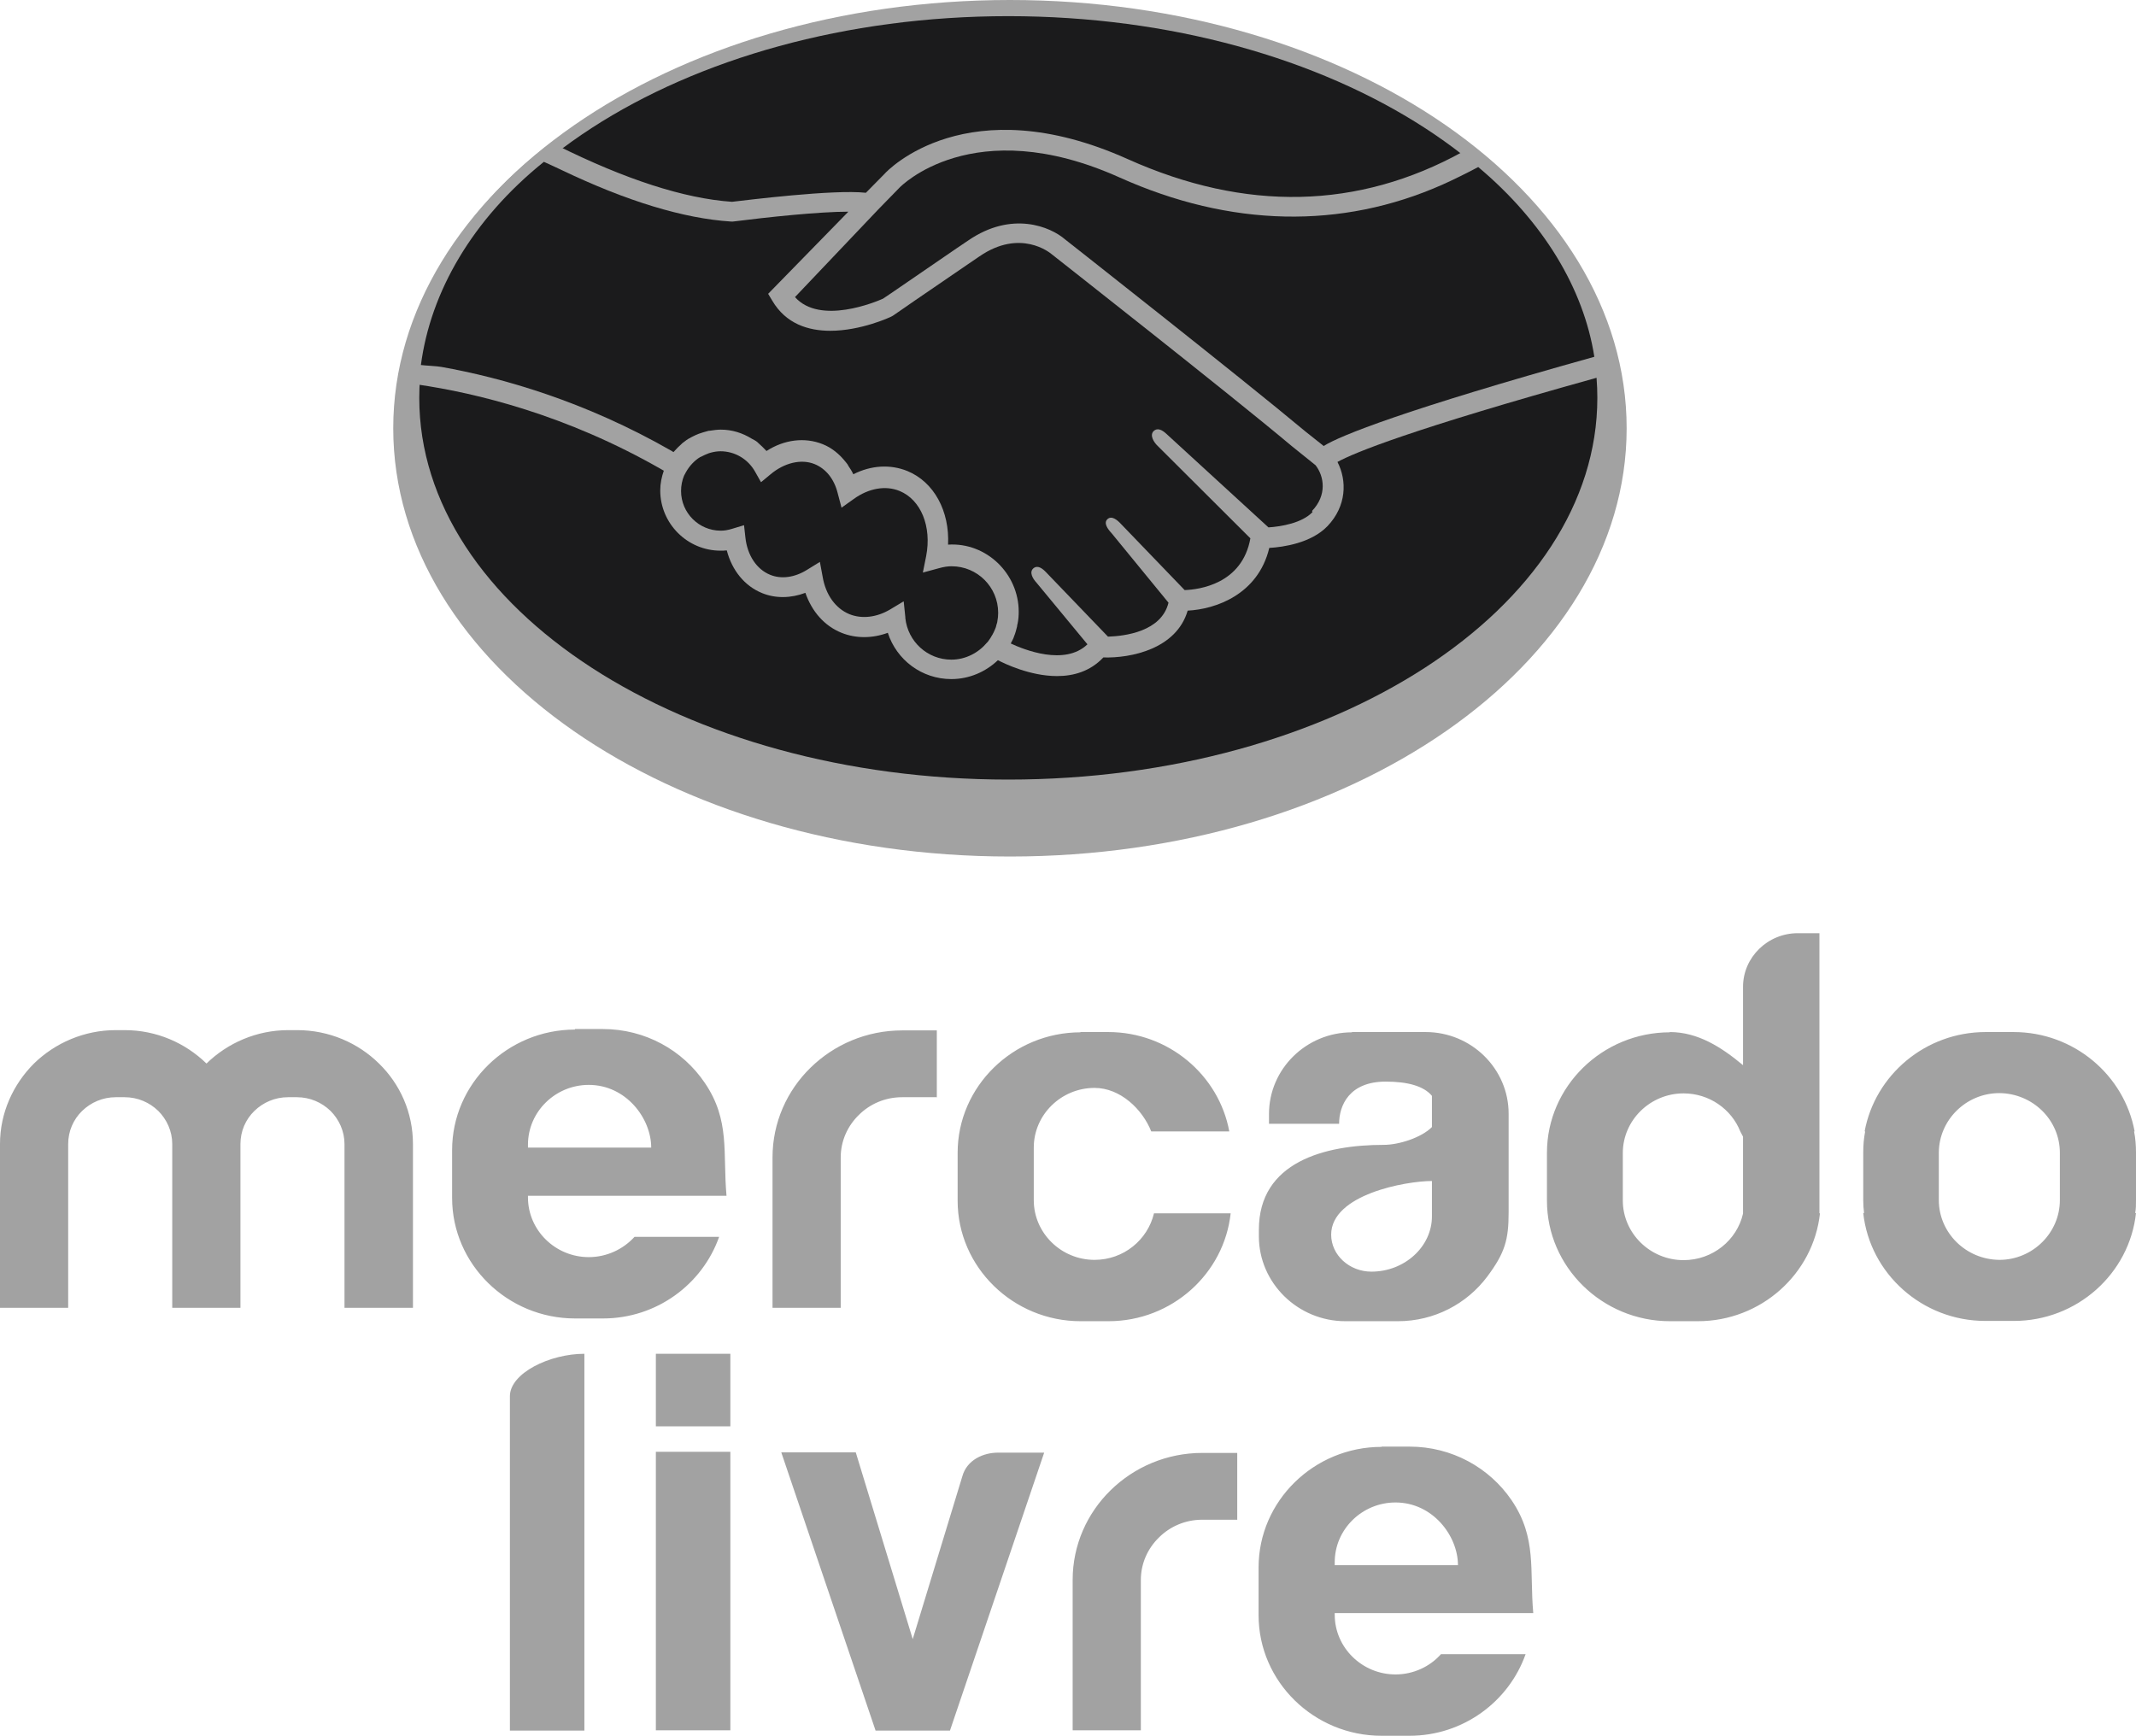
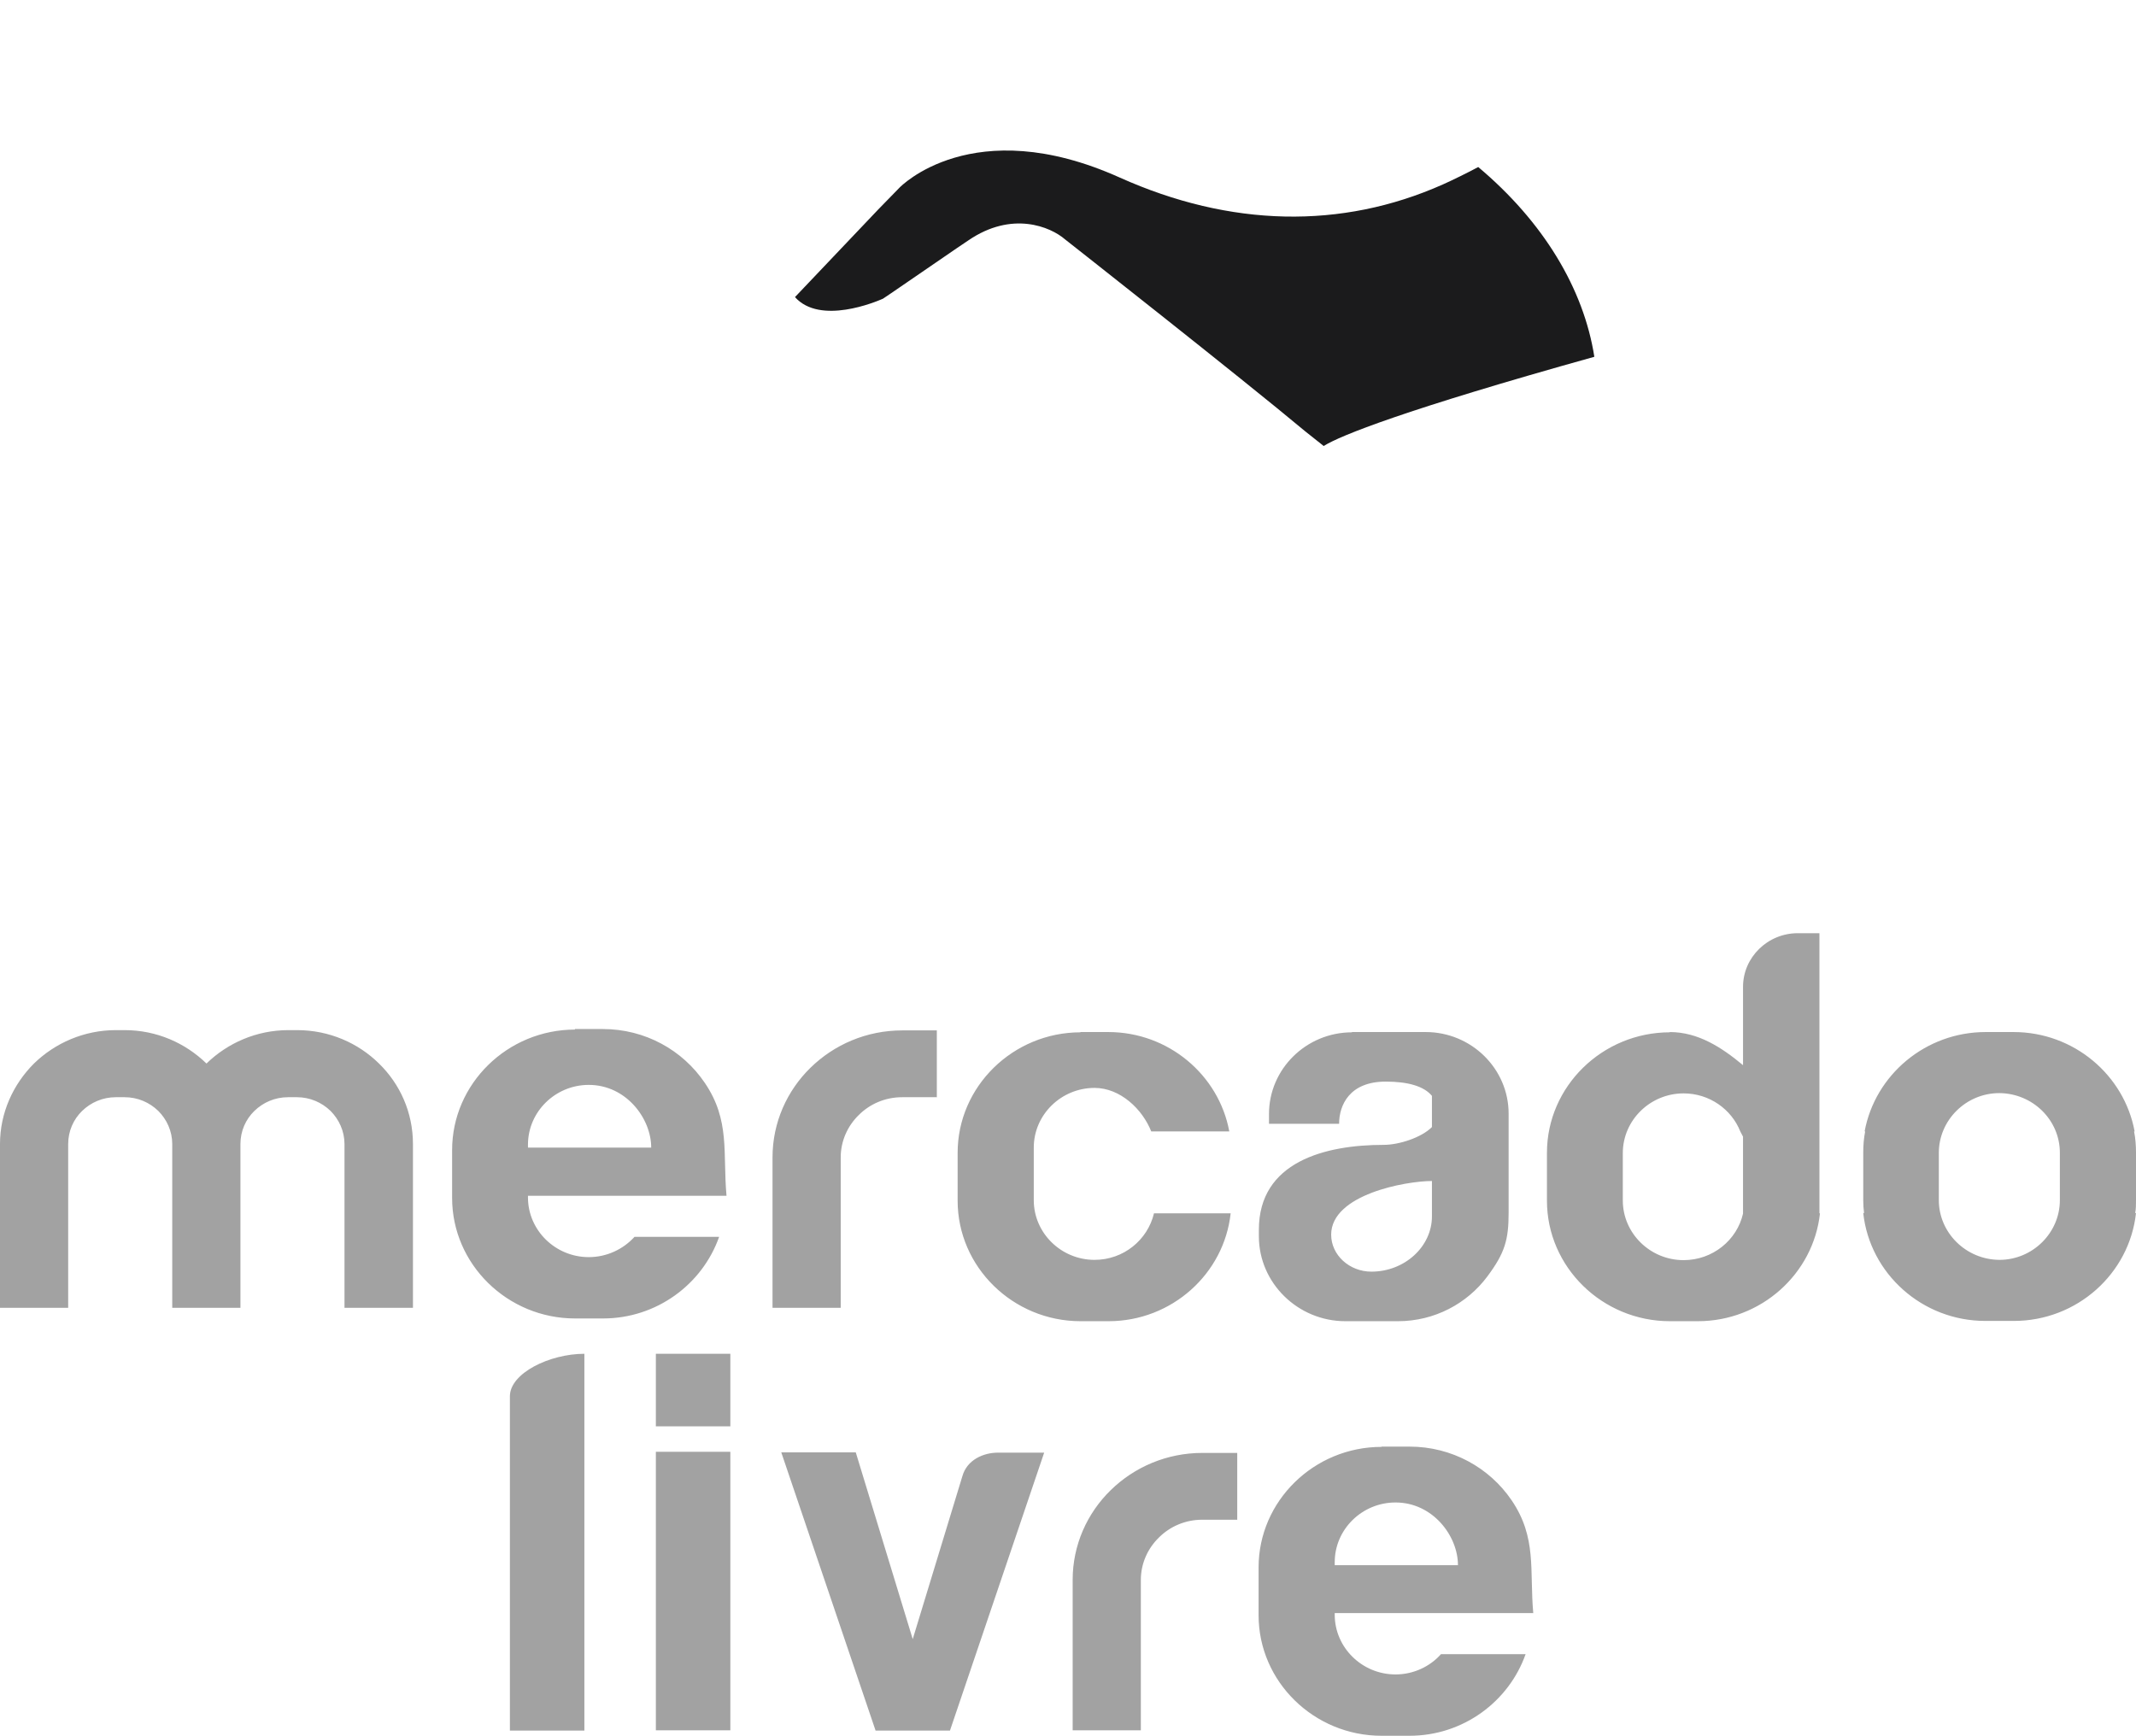
<svg xmlns="http://www.w3.org/2000/svg" id="Camada_2" data-name="Camada 2" viewBox="0 0 78 63.39">
  <defs>
    <style>
      .cls-1 {
        fill: #a2a2a2;
      }

      .cls-1, .cls-2 {
        stroke-width: 0px;
      }

      .cls-2 {
        fill: #1b1b1c;
      }
    </style>
  </defs>
  <g id="Camada_1-2" data-name="Camada 1">
    <g>
      <path class="cls-1" d="m21.5,39.62h0c-1.22,0-2.22.98-2.22,2.18v.11h4.5c0-1.07-.92-2.29-2.28-2.29m-.51-2.04h1.02c1.55,0,2.92.77,3.73,1.97.93,1.37.65,2.56.79,4.12h-7.25v.06c0,1.2,1,2.18,2.22,2.18h0c.66,0,1.26-.29,1.67-.74h3.09c-.61,1.73-2.28,2.98-4.24,2.98h-1.02c-2.47,0-4.49-1.98-4.49-4.4v-1.75c0-2.42,2.02-4.4,4.49-4.4Zm29.97,17.29h0c-1.22,0-2.22.98-2.22,2.18v.11h4.5c0-1.07-.92-2.29-2.28-2.29Zm-.51-2.04h1.02c1.55,0,2.92.77,3.73,1.96.93,1.37.65,2.56.79,4.12h-7.25v.06c0,1.2,1,2.18,2.22,2.18h0c.66,0,1.26-.29,1.66-.74h3.09c-.61,1.73-2.28,2.98-4.24,2.98h-1.02c-2.47,0-4.49-1.98-4.49-4.4v-1.75c0-2.42,2.02-4.4,4.49-4.4Zm-5.28,2.67h-1.27c-.62,0-1.18.25-1.58.65-.41.4-.66.95-.66,1.55v5.49h-2.49v-5.49c0-1.28.53-2.44,1.39-3.28.86-.84,2.04-1.36,3.35-1.36h1.27v2.45Zm-13.2,7.69l-3.44-10.15h2.72l2.08,6.82c.6-1.98,1.21-3.96,1.81-5.94.17-.62.79-.87,1.3-.87h1.69l-3.44,10.15h-2.72Zm-8.02-11.1v-2.65h2.72v2.65h-2.72Zm0,11.1v-10.17h2.72v10.17h-2.72Zm-5.33,0v-12.2c0-.84,1.45-1.55,2.72-1.55v13.76h-2.72Zm33.67-20.06c-.95,0-3.68.49-3.68,1.96,0,.74.66,1.35,1.47,1.35h0c1.21,0,2.21-.91,2.21-2.02v-1.28Zm-2.92-5.44h2.69c1.67,0,3.03,1.34,3.03,2.98v3.44h0v.17c0,.99-.13,1.47-.78,2.34-.74.99-1.93,1.63-3.26,1.63h-1.92c-1.74,0-3.16-1.4-3.16-3.1v-.24c0-2.48,2.41-3.1,4.56-3.1.55,0,1.37-.26,1.76-.65v-1.14c-.3-.36-.89-.52-1.69-.52-1.32,0-1.7.86-1.7,1.54h-2.56v-.36c0-1.64,1.36-2.98,3.03-2.98Zm23.64,2.23c-1.22,0-2.21.99-2.21,2.18v1.73c0,1.19.99,2.17,2.21,2.18,1.22,0,2.21-.99,2.21-2.18v-1.73c0-1.2-.99-2.17-2.21-2.18Zm-.5-2.23h1.02c2.2,0,4.04,1.57,4.42,3.63h-.02c.05.25.07.51.07.77v1.75c0,.16,0,.31-.03.46h.03c-.24,2.21-2.15,3.94-4.46,3.94h-1.04c-2.31,0-4.22-1.73-4.46-3.94h.03c-.02-.15-.03-.31-.03-.46v-1.75c0-.26.02-.52.07-.77h-.02c.38-2.06,2.22-3.63,4.42-3.63h.03Zm-8.86,3.82l-.1-.19c-.32-.81-1.13-1.39-2.07-1.39h0c-1.22,0-2.22.98-2.22,2.18v1.73c0,1.2,1,2.18,2.22,2.18h0c1.06,0,1.95-.73,2.17-1.7v-2.8Zm-2.68-3.82c1.04,0,1.9.56,2.68,1.21v-2.86c0-1.08.9-1.96,2-1.96h.79v10.23h.02c-.24,2.21-2.15,3.94-4.46,3.94h-1.02c-2.47,0-4.49-1.98-4.49-4.4v-1.75c0-2.42,2.02-4.4,4.49-4.4Zm-21.52,0h1.02c2.2,0,4.04,1.57,4.42,3.63h-2.85c-.32-.81-1.13-1.59-2.07-1.59h0c-1.22,0-2.22.98-2.22,2.18v1.92c0,1.2,1,2.18,2.22,2.18h0c1.06,0,1.94-.73,2.17-1.7h2.8c-.24,2.21-2.15,3.94-4.46,3.94h-1.02c-2.47,0-4.49-1.98-4.49-4.4v-1.75c0-2.42,2.02-4.4,4.49-4.4Zm-5.25,2.38h-1.26c-.62,0-1.18.25-1.58.65-.41.4-.66.95-.66,1.55v5.49h-2.49v-5.49c0-1.28.53-2.44,1.39-3.28.86-.84,2.04-1.36,3.35-1.36h1.26v2.45Zm-21.62,7.69v-5.98c0-.47-.2-.9-.51-1.21-.32-.31-.75-.5-1.23-.5h-.32c-.48,0-.91.19-1.23.5-.32.31-.51.74-.51,1.21v5.98h-2.49v-5.98c0-.47-.2-.9-.51-1.21-.32-.31-.75-.5-1.23-.5h-.32c-.48,0-.91.19-1.23.5-.32.31-.51.74-.51,1.21v5.98H0v-5.98c0-1.14.48-2.18,1.24-2.94.77-.75,1.83-1.22,2.99-1.22h.32c1.17,0,2.22.47,2.99,1.22.77-.75,1.83-1.22,2.99-1.22h.32c1.17,0,2.23.47,2.99,1.22.77.75,1.24,1.79,1.24,2.94v5.98h-2.49Z" />
-       <path class="cls-1" d="m59.4,15.64c0,8.64-10.08,15.64-22.52,15.64s-22.52-7-22.52-15.64S24.44,0,36.88,0s22.52,7,22.52,15.64Z" />
-       <path class="cls-2" d="m58.33,14.53c0,7.7-9.63,13.94-21.51,13.94s-21.51-6.24-21.51-13.94S24.94.59,36.82.59s21.51,6.24,21.51,13.94Z" />
-       <path class="cls-1" d="m58.6,13.72l-.04-.32c-.34-2.87-1.98-5.58-4.72-7.82l-.2-.16-.22.12c-3.82,2.11-7.94,2.2-12.24.27-5.86-2.63-8.77.41-8.88.54l-.68.69c-1.19-.13-4.36.27-4.89.33-1.75-.12-3.9-.82-6.39-2.06l-.21-.11-.19.15c-3.01,2.35-4.74,5.22-5.03,8.29l.37.03-.05.37c2.15.31,5.44,1.1,8.94,3.11l.07.04c-.08.23-.13.47-.13.72,0,1.21.99,2.2,2.2,2.2.07,0,.15,0,.23-.01.19.73.65,1.3,1.29,1.56.49.2,1.05.19,1.58-.01.24.69.7,1.21,1.32,1.46.52.21,1.12.21,1.69,0,.32.99,1.24,1.69,2.32,1.69.66,0,1.26-.27,1.7-.69.23.12,1.17.58,2.16.58.6,0,1.21-.17,1.69-.68,1.01.03,2.67-.31,3.08-1.71,1.01-.05,2.57-.58,2.98-2.29.52-.03,1.53-.18,2.12-.79.71-.74.72-1.67.37-2.35.62-.34,2.66-1.18,9.45-3.07l.31-.09Z" />
-       <path class="cls-2" d="m33.06,22.54l-.06-.58-.5.3c-.49.29-1.03.35-1.48.17-.51-.21-.87-.71-.98-1.37l-.1-.54-.47.29c-.45.28-.94.35-1.35.18-.49-.2-.83-.71-.9-1.36l-.05-.45-.43.13c-.16.05-.29.07-.42.07-.8,0-1.45-.65-1.45-1.45,0-.2.04-.39.11-.56l.07-.13c.13-.23.31-.42.52-.55,0,0,.02,0,.03-.01.09-.05.19-.09.29-.13.02,0,.05-.02.07-.02.11-.03.23-.05.35-.05.52,0,1,.28,1.26.74l.22.39.35-.29c.5-.42,1.12-.57,1.61-.37.41.17.71.54.84,1.06l.14.53.45-.32c.54-.39,1.16-.5,1.67-.29.78.32,1.18,1.3.97,2.38l-.12.6.59-.16c.18-.05.32-.07.46-.07.94,0,1.7.76,1.7,1.7,0,.11-.01.21-.03.31,0,.05-.03.1-.04.16-.01.04-.02.08-.04.12-.03.07-.06.14-.1.21,0,0-.01.02-.02.03-.04.08-.1.16-.15.23l-.03.03c-.31.37-.78.62-1.3.62-.87,0-1.59-.66-1.68-1.52Z" />
-       <path class="cls-2" d="m47.93,18.7c-.38.4-1.14.53-1.61.56l-3.72-3.41c-.15-.14-.33-.25-.48-.1-.14.15.01.4.16.54l3.38,3.37c-.3,1.67-1.87,1.87-2.4,1.89l-2.33-2.42c-.14-.15-.34-.31-.49-.17-.15.14.01.36.15.51l2.08,2.54c-.26,1.06-1.6,1.22-2.21,1.24l-2.25-2.34c-.14-.15-.32-.29-.48-.15-.15.14-.02.37.12.52l1.86,2.25c-.83.8-2.33.19-2.8-.03.01-.02.02-.05.04-.08.03-.06.06-.11.08-.18.05-.12.08-.24.11-.36,0-.04.01-.07.02-.11.03-.14.04-.29.04-.43,0-1.39-1.18-2.54-2.58-2.45.06-1.22-.51-2.29-1.49-2.69-.62-.25-1.32-.21-1.97.12-.05-.11-.12-.22-.19-.32,0-.01-.01-.03-.02-.04-.02-.03-.05-.06-.07-.09-.23-.29-.51-.52-.84-.65-.65-.26-1.4-.17-2.05.25-.1-.11-.21-.21-.32-.31,0,0-.01-.01-.02-.02-.06-.05-.13-.08-.2-.12-.34-.21-.72-.33-1.13-.33-.13,0-.27.02-.4.04-.02,0-.05,0-.07.01-.11.03-.22.06-.33.1-.04.02-.08.03-.12.05-.09.04-.18.09-.27.14-.05.03-.09.06-.14.1-.05.03-.09.07-.13.11-.08.07-.15.14-.22.22-.01.02-.03.03-.05.05l-.06-.04c-3.19-1.83-6.22-2.68-8.41-3.07-.15-.03-.61-.05-.75-.07.35-2.67,1.88-5.32,4.49-7.42.11.05.55.25.65.3,2.38,1.14,4.46,1.77,6.18,1.88h.04s.04,0,.04,0c1.26-.16,3.14-.36,4.21-.36l-2.93,3,.15.25c.5.85,1.32,1.1,2.12,1.1,1.11,0,2.18-.49,2.25-.53l.05-.03s1.15-.8,2.71-1.86l.44-.3c1.49-1.02,2.57-.13,2.63-.08.06.05,6.46,5.07,8.77,7.01l.87.7c.32.41.42,1.1-.13,1.67Z" />
      <path class="cls-2" d="m48.34,16.29l-.68-.54c-2.32-1.94-8.72-6.97-8.77-7.01-.53-.46-1.94-1.05-3.53.04l-.43.29.21.31-.21-.31c-1.42.97-2.5,1.72-2.69,1.84-.25.11-2.29.97-3.21-.06l3.04-3.2.78-.8s2.66-2.78,8.03-.37c4.05,1.82,8.11,1.9,11.8.26.3-.13,1.01-.48,1.3-.64,2.38,2,3.85,4.44,4.24,6.93-6.95,1.94-9.28,2.88-9.87,3.25Z" />
    </g>
  </g>
</svg>